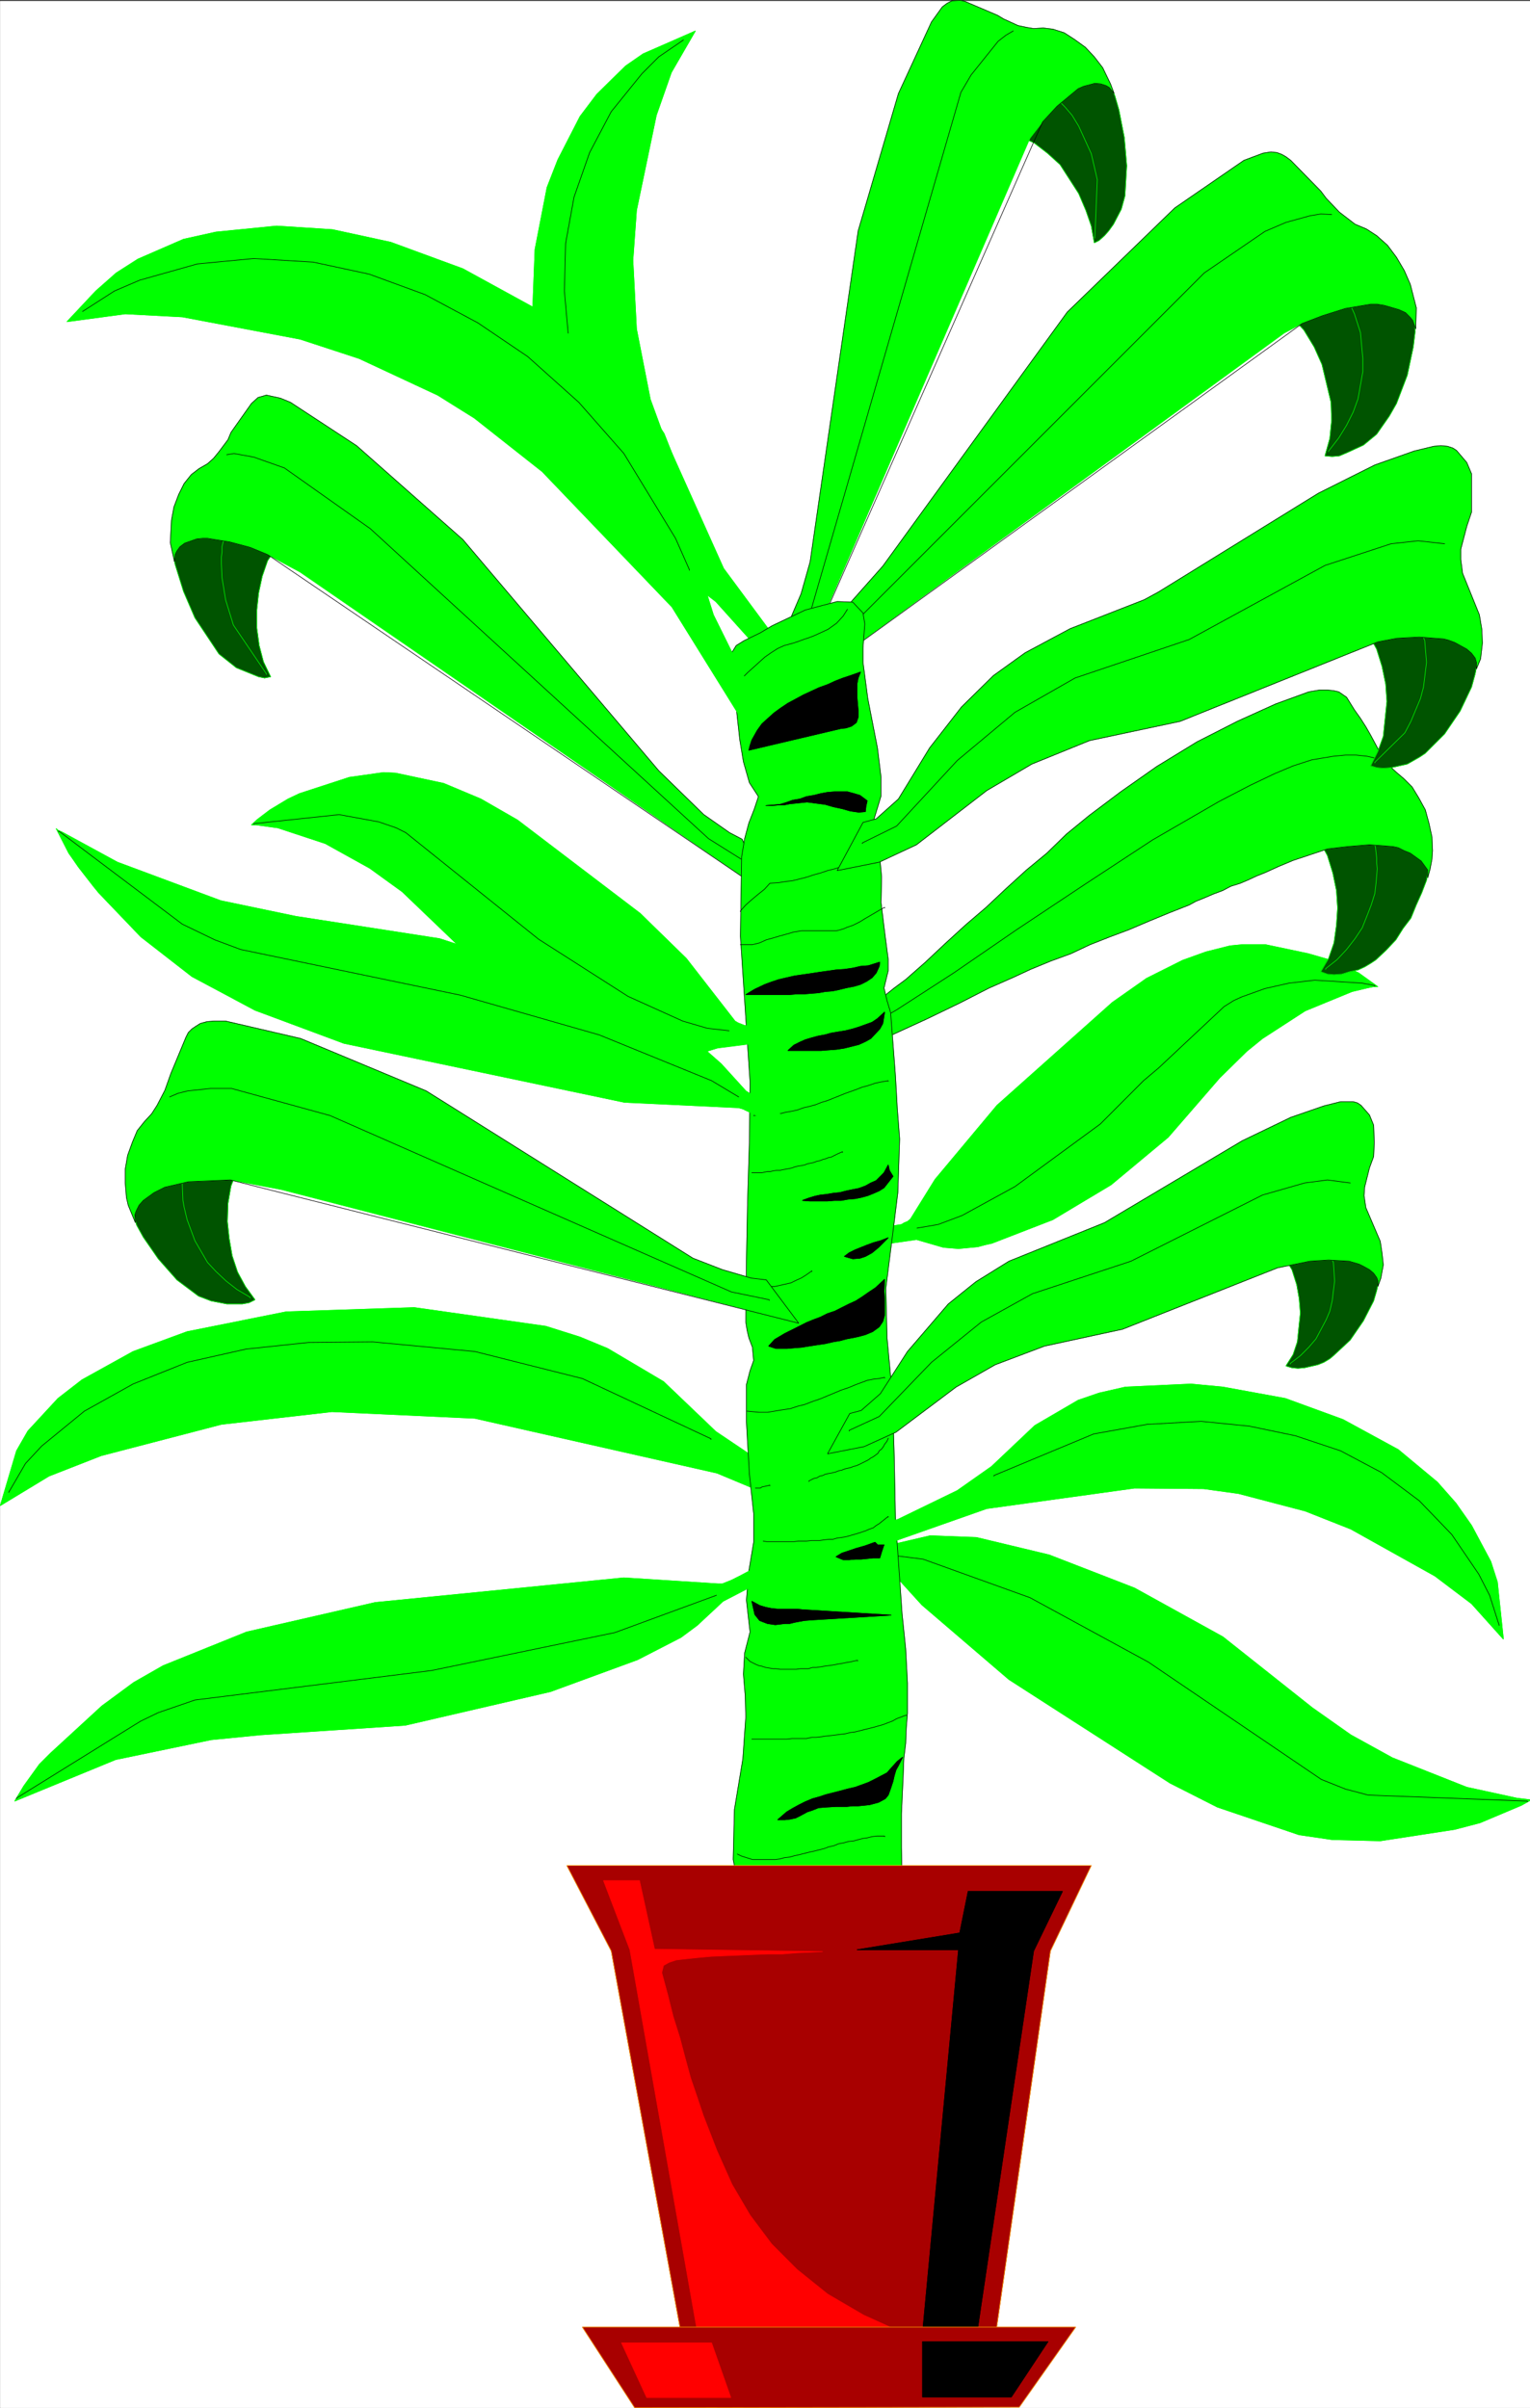
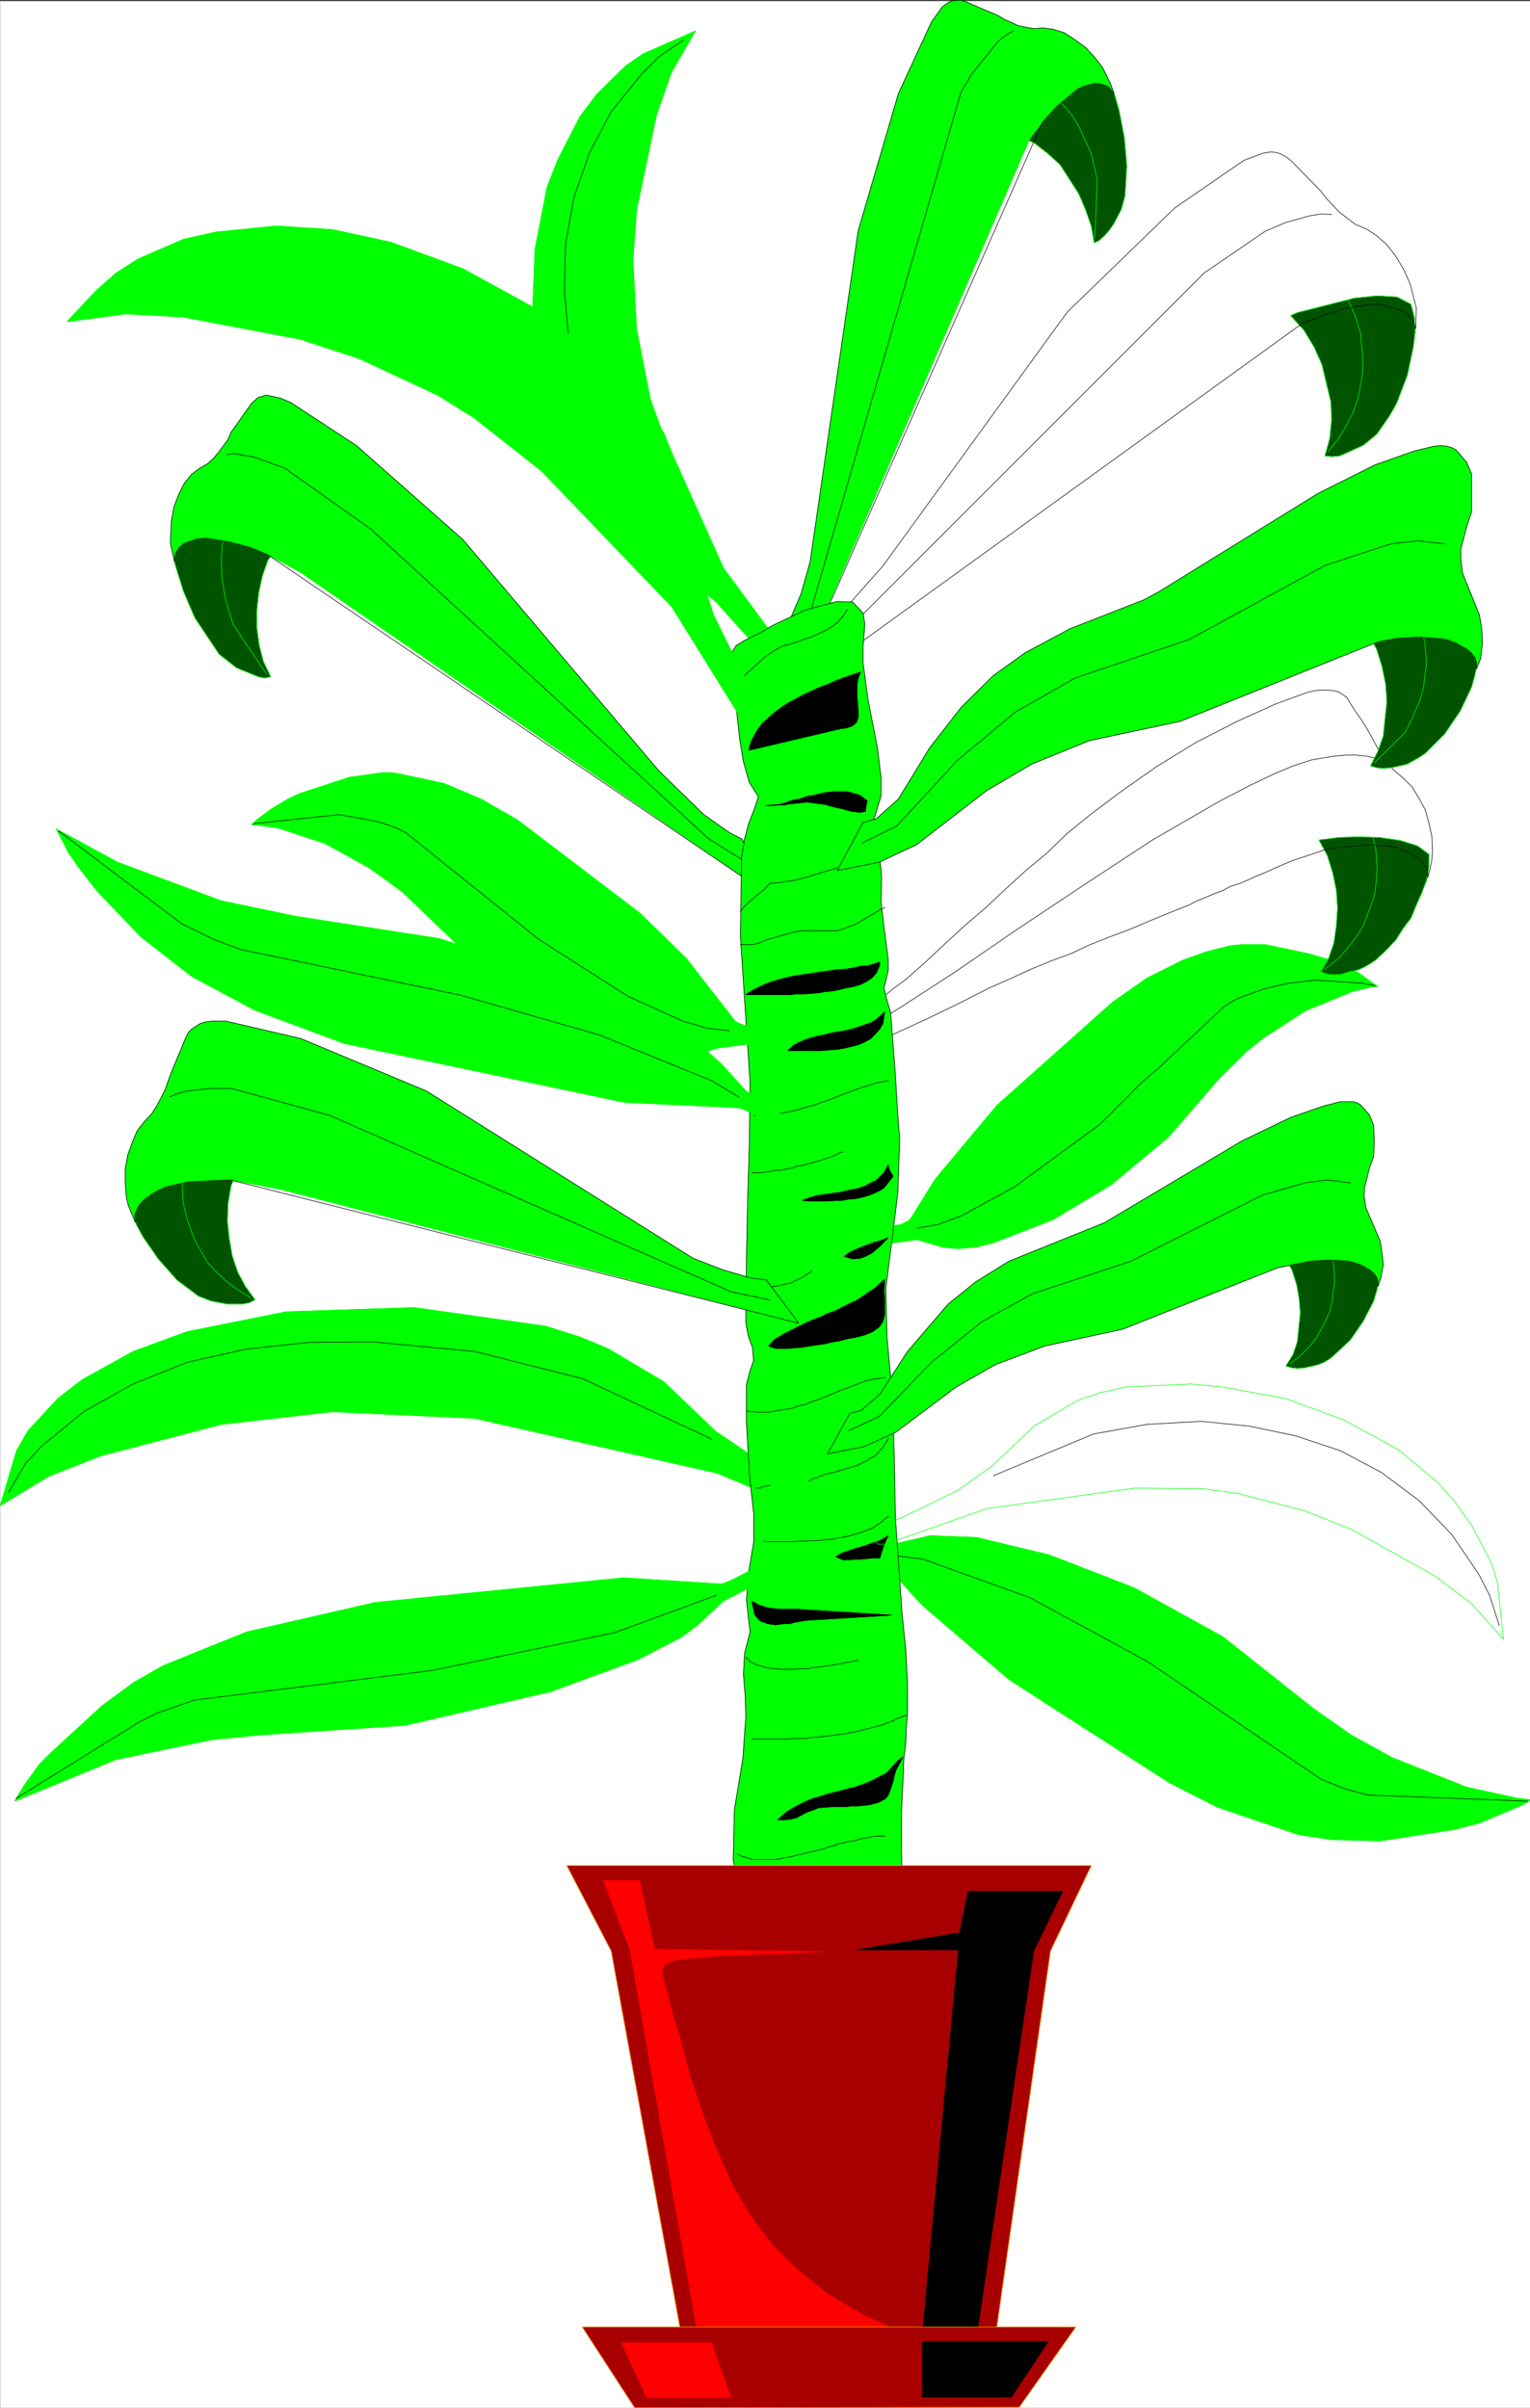
<svg xmlns="http://www.w3.org/2000/svg" width="2535.998" height="3991.831" viewBox="0 0 1901.998 2993.873">
  <rect x="0" y="0" width="1901.998" height="2993.873" fill="#333333" stroke="none" />
  <defs>
    <clipPath id="a">
      <path d="M0 0h1901.648v2993H0Zm0 0" />
    </clipPath>
    <clipPath id="b">
      <path d="M0 0h1901.648v2992.184H0Zm0 0" />
    </clipPath>
    <clipPath id="c">
      <path d="M1033 1907h868.648v381H1033Zm0 0" />
    </clipPath>
  </defs>
  <g clip-path="url(#a)" transform="translate(.35 1.325)">
-     <path style="fill:#fff;fill-opacity:1;fill-rule:nonzero;stroke:none" d="M0 2992.184h1902.953V-.961H0Zm0 0" />
-   </g>
+     </g>
  <g clip-path="url(#b)" transform="translate(.35 1.325)">
    <path style="fill:#fff;fill-opacity:1;fill-rule:evenodd;stroke:#fff;stroke-width:.14;stroke-linecap:square;stroke-linejoin:bevel;stroke-miterlimit:10;stroke-opacity:1" d="M0 .5h365.25V575H0Zm0 0" transform="matrix(5.21 0 0 -5.21 0 2994.79)" />
  </g>
  <path style="fill:#0f0;fill-opacity:1;fill-rule:evenodd;stroke:#0f0;stroke-width:.14;stroke-linecap:square;stroke-linejoin:bevel;stroke-miterlimit:10;stroke-opacity:1" d="m165.85 567.68-12.47-5.46-4.16-2.88-6.88-6.75-4.01-5.31-5.3-10.34-2.58-6.61-2.87-14.79-.57-14.79 1.57-15.23 4.16-15.08 2.87-7.47 3.15-5.6 3.15-4.31 8.61-8.33 12.32-7.18 7.89-6.03 10.46-11.63.86-1.3 1.15-1.15 2.29-1.58 1.44-.14 1 .57.29.72-.43 1.87-15.2 20.54-14.76 32.89-2.73 7.47-3.29 16.8-.86 16.37.86 11.92 4.73 22.7 3.58 10.2zm0 0" transform="matrix(5.21 0 0 -5.21 .35 2996.115)" />
  <path style="fill:none;stroke:#0f0;stroke-width:.14;stroke-linecap:square;stroke-linejoin:bevel;stroke-miterlimit:10;stroke-opacity:1" d="m165.85 567.68-12.47-5.46-4.16-2.88-6.88-6.75-4.01-5.31-5.3-10.34-2.58-6.61-2.87-14.79-.57-14.79 1.57-15.23 4.16-15.08 2.87-7.47 3.15-5.6 3.15-4.31 8.61-8.33 12.32-7.18 7.89-6.03 10.46-11.63.86-1.3 1.15-1.15 2.29-1.58 1.44-.14 1 .57.29.72-.43 1.87-15.2 20.54-14.76 32.89-2.73 7.47-3.29 16.8-.86 16.37.86 11.92 4.73 22.7 3.58 10.2zm0 0" transform="matrix(5.21 0 0 -5.21 .35 2996.115)" />
  <path style="fill:none;stroke:#000;stroke-width:.14;stroke-linecap:square;stroke-linejoin:bevel;stroke-miterlimit:10;stroke-opacity:1" d="m162.99 565.52-5.88-4.02-4.01-4.02-7.32-9.05-5.16-9.77-3.72-10.63-2.01-11.05-.29-11.35 1.01-11.35 2.43-11.34 2.01-6.32 8.46-17.67 15.91-19.96v-.15" transform="matrix(5.21 0 0 -5.21 .35 2996.115)" />
  <path style="fill:#0f0;fill-opacity:1;fill-rule:evenodd;stroke:#0f0;stroke-width:.14;stroke-linecap:square;stroke-linejoin:bevel;stroke-miterlimit:10;stroke-opacity:1" d="M212.58 278.41h-4.44l-.43 1.01v.72l.57.86.43.57.86.44 5.45.86.72.43.72.28.71.58 5.88 9.48 14.76 17.66 27.53 24.56 8.17 5.75 8.6 4.31 5.59 2.01 5.73 1.44 2.87.28h5.59l10.18-2.15 6.02-1.73 6.02-2.87 4.59-3.3h-1.15l-1.43-.29-3.59-.86-11.18-4.6-10.18-6.6-3.72-3.02-6.45-6.32-12.33-14.22-13.62-11.34-13.9-8.33-14.48-5.61-1.87-.43-1.57-.43-4.59-.43-3.58.29-6.45 1.87zm0 0" transform="matrix(5.21 0 0 -5.21 .35 2996.115)" />
  <path style="fill:none;stroke:#0f0;stroke-width:.14;stroke-linecap:square;stroke-linejoin:bevel;stroke-miterlimit:10;stroke-opacity:1" d="M212.58 278.41h-4.44l-.43 1.01v.72l.57.86.43.57.86.44 5.45.86.72.43.72.28.71.58 5.88 9.48 14.76 17.66 27.53 24.56 8.17 5.75 8.6 4.31 5.59 2.01 5.73 1.44 2.87.28h5.59l10.18-2.15 6.02-1.73 6.02-2.87 4.59-3.3h-1.15l-1.43-.29-3.59-.86-11.18-4.6-10.18-6.6-3.72-3.02-6.45-6.32-12.33-14.22-13.62-11.34-13.9-8.33-14.48-5.61-1.87-.43-1.57-.43-4.59-.43-3.58.29-6.45 1.87zm0 0" transform="matrix(5.21 0 0 -5.21 .35 2996.115)" />
  <path style="fill:none;stroke:#000;stroke-width:.14;stroke-linecap:square;stroke-linejoin:bevel;stroke-miterlimit:10;stroke-opacity:1" d="m218.75 282.01 5.02.86 5.73 2.15 12.61 6.9 20.36 14.93 10.32 10.34 3.58 3.02L292 334.86l2.29 1.44 1.87.86 5.59 2.01 5.73 1.29 6.16.72 11.33-.72 3.01-.57v-.15" transform="matrix(5.21 0 0 -5.21 .35 2996.115)" />
  <g clip-path="url(#c)" transform="translate(.35 1.325)">
    <path style="fill:#0f0;fill-opacity:1;fill-rule:evenodd;stroke:#0f0;stroke-width:.14;stroke-linecap:square;stroke-linejoin:bevel;stroke-miterlimit:10;stroke-opacity:1" d="M204.84 207.46h-6.02l-.43-1.15.15-.71.57-.87.57-.57 1.29-.29 2.3-.28 4.15-.58 1.15-.14 2.72-1.29 8.61-9.48 20.78-17.81 38.42-24.71 11.32-5.74 19.5-6.61 7.88-1.15 11.47-.29 17.77 2.73 6.03 1.58 9.89 4.17 2.29 1.29-3.44.43-11.9 2.59-17.77 7.04-9.89 5.45-9.18 6.47-21.36 16.94-21.07 11.64-20.35 7.9-17.35 4.16-11.04.43-8.6-2.01zm0 0" transform="matrix(5.21 0 0 -5.21 0 2994.79)" />
    <path style="fill:none;stroke:#0f0;stroke-width:.14;stroke-linecap:square;stroke-linejoin:bevel;stroke-miterlimit:10;stroke-opacity:1" d="M204.84 207.46h-6.02l-.43-1.15.15-.71.57-.87.57-.57 1.29-.29 2.3-.28 4.15-.58 1.15-.14 2.72-1.29 8.61-9.48 20.78-17.81 38.42-24.71 11.32-5.74 19.5-6.61 7.88-1.15 11.47-.29 17.77 2.73 6.03 1.58 9.89 4.17 2.29 1.29-3.44.43-11.9 2.59-17.77 7.04-9.89 5.45-9.18 6.47-21.36 16.94-21.07 11.64-20.35 7.9-17.35 4.16-11.04.43-8.6-2.01zm0 0" transform="matrix(5.21 0 0 -5.21 0 2994.79)" />
  </g>
  <path style="fill:none;stroke:#000;stroke-width:.14;stroke-linecap:square;stroke-linejoin:bevel;stroke-miterlimit:10;stroke-opacity:1" d="m213.3 203.87 6.88-.86 25.52-9.19 28.24-15.37 41.28-28.01 5.74-2.29 5.44-1.44 37.99-1.44v-.14" transform="matrix(5.21 0 0 -5.21 .35 2996.115)" />
  <path style="fill:#005400;fill-opacity:1;fill-rule:evenodd;stroke:#005400;stroke-width:.14;stroke-linecap:square;stroke-linejoin:bevel;stroke-miterlimit:10;stroke-opacity:1" d="m307.91 499.74 3.15-3.45 2.44-4.02 1.86-4.16 2.16-9.05.14-4.31-.43-4.31-1.15-4.16 1.72-.15 1.72.15 2.01.86 3.73 1.72 3.15 2.59 3.01 4.31 1.72 3.01 2.58 6.75 1.43 6.75.43 3.59-.14 3.31-.86 3.3-3.3 1.72-4.73.29-5.44-.57-13.62-3.45zm0 0" transform="matrix(5.21 0 0 -5.21 .35 2996.115)" />
  <path style="fill:none;stroke:#0f0;stroke-width:.14;stroke-linecap:square;stroke-linejoin:bevel;stroke-miterlimit:10;stroke-opacity:1" d="m307.91 499.74 3.15-3.45 2.44-4.02 1.86-4.16 2.16-9.05.14-4.31-.43-4.31-1.15-4.16 1.72-.15 1.72.15 2.01.86 3.73 1.72 3.15 2.59 3.01 4.31 1.72 3.01 2.58 6.75 1.43 6.75.43 3.59-.14 3.31-.86 3.3-3.3 1.72-4.73.29-5.44-.57-13.62-3.45zm0 0" transform="matrix(5.21 0 0 -5.21 .35 2996.115)" />
  <path style="fill:none;stroke:#0f0;stroke-width:.14;stroke-linecap:square;stroke-linejoin:bevel;stroke-miterlimit:10;stroke-opacity:1" d="m321.53 503.62 1.58-3.45 1.43-4.45.57-6.18v-3.16l-1.14-6.46-1.15-3.16-1.58-3.16-1.86-3.02-2.44-3.16v-.14" transform="matrix(5.21 0 0 -5.21 .35 2996.115)" />
-   <path style="fill:#0f0;fill-opacity:1;fill-rule:evenodd;stroke:#0f0;stroke-width:.14;stroke-linecap:square;stroke-linejoin:bevel;stroke-miterlimit:10;stroke-opacity:1" d="m186.21 407.96 3.73 13.94 3.29 1.58 9.46 7.61 7.89 8.9 44.01 60.61 25.65 24.85 16.49 11.35 4.59 1.72 1.86.29 1.43-.15 1.15-.43 1-.57 1.15-.86 7.17-7.33 1.29-1.72 3.15-3.31 3.73-2.87 2.72-1.15 2.44-1.58 2.58-2.3 2.15-2.87 1.86-3.16 1.44-3.3 1.43-5.6-.14-5.03-.72 2.01-.57.72-1.15 1.15-1.58.72-3.44 1-1.72.29h-1.57l-6.02-1.01-5.45-1.72-4.88-1.87-4.3-2.29zm0 0" transform="matrix(5.21 0 0 -5.21 .35 2996.115)" />
  <path style="fill:none;stroke:#000;stroke-width:.14;stroke-linecap:square;stroke-linejoin:bevel;stroke-miterlimit:10;stroke-opacity:1" d="m186.21 407.96 3.73 13.94 3.29 1.58 9.46 7.61 7.89 8.9 44.01 60.61 25.65 24.85 16.49 11.35 4.59 1.72 1.86.29 1.43-.15 1.15-.43 1-.57 1.15-.86 7.17-7.33 1.29-1.72 3.15-3.31 3.73-2.87 2.72-1.15 2.44-1.58 2.58-2.3 2.15-2.87 1.86-3.16 1.44-3.3 1.43-5.6-.14-5.03-.72 2.01-.57.72-1.15 1.15-1.58.72-3.44 1-1.72.29h-1.57l-6.02-1.01-5.45-1.72-4.88-1.87zm0 0" transform="matrix(5.21 0 0 -5.21 .35 2996.115)" />
  <path style="fill:none;stroke:#000;stroke-width:.14;stroke-linecap:square;stroke-linejoin:bevel;stroke-miterlimit:10;stroke-opacity:1" d="m317.66 523.87-2.58.14-2.58-.43-5.74-1.58-5.01-2.15-14.48-9.91-87.87-87.9-8.32-5.46v-.14" transform="matrix(5.21 0 0 -5.21 .35 2996.115)" />
  <path style="fill:#005400;fill-opacity:1;fill-rule:evenodd;stroke:#005400;stroke-width:.14;stroke-linecap:square;stroke-linejoin:bevel;stroke-miterlimit:10;stroke-opacity:1" d="m243.26 542.54 3.44-1.58 3.16-2.44 3.01-2.73 4.44-6.89 1.72-4.03 1.29-3.73.72-4.02 1.14.57 1.29 1.15 1.01 1.15 1.14 1.58 1.87 3.59.86 3.16.43 7.18-.58 6.75-1.29 6.61-1 3.45-1.29 2.73-1.86 2.44h-2.87l-3.44-1.87-3.73-2.73-8.46-9.05zm0 0" transform="matrix(5.21 0 0 -5.21 .35 2996.115)" />
  <path style="fill:none;stroke:#0f0;stroke-width:.14;stroke-linecap:square;stroke-linejoin:bevel;stroke-miterlimit:10;stroke-opacity:1" d="m243.26 542.54 3.44-1.58 3.16-2.44 3.01-2.73 4.44-6.89 1.72-4.03 1.29-3.73.72-4.02 1.14.57 1.29 1.15 1.01 1.15 1.14 1.58 1.87 3.59.86 3.16.43 7.18-.58 6.75-1.29 6.61-1 3.45-1.29 2.73-1.86 2.44h-2.87l-3.44-1.87-3.73-2.73-8.46-9.05zm0 0" transform="matrix(5.21 0 0 -5.21 .35 2996.115)" />
  <path style="fill:none;stroke:#0f0;stroke-width:.14;stroke-linecap:square;stroke-linejoin:bevel;stroke-miterlimit:10;stroke-opacity:1" d="m251.72 551.88 2.29-2.3 1.72-2.01 1.58-2.59 3.01-6.6 1.43-6.18-.57-13.79v-.14" transform="matrix(5.21 0 0 -5.21 .35 2996.115)" />
  <path style="fill:#0f0;fill-opacity:1;fill-rule:evenodd;stroke:#0f0;stroke-width:.14;stroke-linecap:square;stroke-linejoin:bevel;stroke-miterlimit:10;stroke-opacity:1" d="m188.5 409.69-2.15 13.64 1.72 3.02 3.01 7.04 2.15 7.61 11.47 78.99 9.6 32.75 7.89 17.09 2.58 3.59 1.15.86 1.14.58 2.01.14 1.15-.29 7.74-3.3 1.43-.86 3.44-1.58 2.01-.43 1.72-.29 2.29.14 2.3-.28 2.72-.87 2.44-1.58 2.58-1.86 2.15-2.3 2-2.59 1.87-3.87.86-2.3-1.15 1.43-.72.44-1.29.43-1.43.14-2.72-.72-1.29-.57-5.02-4.17-3.44-3.73-3.01-3.88zm0 0" transform="matrix(5.21 0 0 -5.21 .35 2996.115)" />
  <path style="fill:none;stroke:#000;stroke-width:.14;stroke-linecap:square;stroke-linejoin:bevel;stroke-miterlimit:10;stroke-opacity:1" d="m188.5 409.69-2.15 13.64 1.72 3.02 3.01 7.04 2.15 7.61 11.47 78.99 9.6 32.75 7.89 17.09 2.58 3.59 1.15.86 1.14.58 2.01.14 1.15-.29 7.74-3.3 1.43-.86 3.44-1.58 2.01-.43 1.72-.29 2.29.14 2.3-.28 2.72-.87 2.44-1.58 2.58-1.86 2.15-2.3 2-2.59 1.87-3.87.86-2.3-1.15 1.43-.72.44-1.29.43-1.43.14-2.72-.72-1.29-.57-5.02-4.17-3.44-3.73zm0 0" transform="matrix(5.21 0 0 -5.21 .35 2996.115)" />
  <path style="fill:none;stroke:#000;stroke-width:.14;stroke-linecap:square;stroke-linejoin:bevel;stroke-miterlimit:10;stroke-opacity:1" d="m241.68 567.68-1.72-1.01-1.86-1.44-6.45-8.04-2.44-4.16-36.26-125.25-3.87-8.47v-.14" transform="matrix(5.21 0 0 -5.21 .35 2996.115)" />
  <path style="fill:#0f0;fill-opacity:1;fill-rule:evenodd;stroke:#0f0;stroke-width:.14;stroke-linecap:square;stroke-linejoin:bevel;stroke-miterlimit:10;stroke-opacity:1" d="m0 215.79 3.87 13.07 2.72 4.74 7.17 7.76 5.74 4.45 12.18 6.75 12.9 4.74 23.65 4.74 30.54 1.01 31.39-4.46 8.17-2.58 6.59-2.73 13.34-7.9 12.47-11.92 10.46-7.04 18.21-9.48 1.72-.57 1.72-.86 2.58-2.44.71-1.44-.28-.86-1.01-.43-2.58.14-31.25 13.07-57.77 13.07-34.11 1.58-26.38-3.02-28.67-7.47-12.47-4.88zm0 0" transform="matrix(5.21 0 0 -5.21 .35 2996.115)" />
-   <path style="fill:none;stroke:#0f0;stroke-width:.14;stroke-linecap:square;stroke-linejoin:bevel;stroke-miterlimit:10;stroke-opacity:1" d="m0 215.79 3.87 13.07 2.72 4.74 7.17 7.76 5.74 4.45 12.18 6.75 12.9 4.74 23.65 4.74 30.54 1.01 31.39-4.46 8.17-2.58 6.59-2.73 13.34-7.9 12.47-11.92 10.46-7.04 18.21-9.48 1.72-.57 1.72-.86 2.58-2.44.71-1.44-.28-.86-1.01-.43-2.58.14-31.25 13.07-57.77 13.07-34.11 1.58-26.38-3.02-28.67-7.47-12.47-4.88zm0 0" transform="matrix(5.21 0 0 -5.21 .35 2996.115)" />
+   <path style="fill:none;stroke:#0f0;stroke-width:.14;stroke-linecap:square;stroke-linejoin:bevel;stroke-miterlimit:10;stroke-opacity:1" d="m0 215.79 3.87 13.07 2.72 4.74 7.17 7.76 5.74 4.45 12.18 6.75 12.9 4.74 23.65 4.74 30.54 1.01 31.39-4.46 8.17-2.58 6.59-2.73 13.34-7.9 12.47-11.92 10.46-7.04 18.21-9.48 1.72-.57 1.72-.86 2.58-2.44.71-1.44-.28-.86-1.01-.43-2.58.14-31.25 13.07-57.77 13.07-34.11 1.58-26.38-3.02-28.67-7.47-12.47-4.88z" transform="matrix(5.21 0 0 -5.21 .35 2996.115)" />
  <path style="fill:none;stroke:#000;stroke-width:.14;stroke-linecap:square;stroke-linejoin:bevel;stroke-miterlimit:10;stroke-opacity:1" d="m2.01 218.95 4.01 6.9 3.87 4.16 10.18 8.33 11.61 6.47 12.9 5.17 14.05 3.16 14.91 1.58 15.34.14 24.36-2.3 25.66-6.46 30.68-14.36v-.15" transform="matrix(5.21 0 0 -5.21 .35 2996.115)" />
  <path style="fill:#005400;fill-opacity:1;fill-rule:evenodd;stroke:#005400;stroke-width:.14;stroke-linecap:square;stroke-linejoin:bevel;stroke-miterlimit:10;stroke-opacity:1" d="m65.94 444.44-2.15-3.15-1.29-3.74-.86-4.02-.43-4.02v-4.31l.57-4.17 1.01-3.87 1.72-3.59-1.44-.29-1.43.29-5.3 2.15-4.16 3.3-5.74 8.62-2.72 6.32-2.01 6.46-.43 3.02.15 3.16 2.58 1.44 3.87.28 4.59-.28 4.73-.87 7.31-2.01zm0 0" transform="matrix(5.21 0 0 -5.21 .35 2996.115)" />
  <path style="fill:none;stroke:#0f0;stroke-width:.14;stroke-linecap:square;stroke-linejoin:bevel;stroke-miterlimit:10;stroke-opacity:1" d="m65.94 444.44-2.15-3.15-1.29-3.74-.86-4.02-.43-4.02v-4.31l.57-4.17 1.01-3.87 1.72-3.59-1.44-.29-1.43.29-5.3 2.15-4.16 3.3-5.74 8.62-2.72 6.32-2.01 6.46-.43 3.02.15 3.16 2.58 1.44 3.87.28 4.59-.28 4.73-.87 7.31-2.01zm0 0" transform="matrix(5.21 0 0 -5.21 .35 2996.115)" />
  <path style="fill:none;stroke:#0f0;stroke-width:.14;stroke-linecap:square;stroke-linejoin:bevel;stroke-miterlimit:10;stroke-opacity:1" d="m53.9 447.75-.72-2.01-.28-1.15v-1.29l-.15-1.15v-1.58l.15-3.31.86-5.31 1.86-6.03 7.88-11.64v-.14" transform="matrix(5.21 0 0 -5.21 .35 2996.115)" />
  <path style="fill:#0f0;fill-opacity:1;fill-rule:evenodd;stroke:#0f0;stroke-width:.14;stroke-linecap:square;stroke-linejoin:bevel;stroke-miterlimit:10;stroke-opacity:1" d="m182.48 362.15-5.45 12.64-3.01 1.58-6.16 4.31-10.75 10.48-46.73 55.15-25.37 22.41-15.77 10.34-2.44 1-3.3.72-1-.29-1-.28-1.58-1.44-4.87-6.89-.72-1.73-2.15-2.87-1.29-1.58-1.44-1.29-2-1.15-1.87-1.44-1.72-2.15-1.29-2.59-1.14-3.01-.58-3.16-.28-5.32 1-4.59.14 1.72.43.86.72 1.01 1.15.86 2.86 1.01 1.44.14h1.14l5.31-.86 4.87-1.3 4.16-1.72 7.74-4.16zm0 0" transform="matrix(5.21 0 0 -5.21 .35 2996.115)" />
  <path style="fill:none;stroke:#000;stroke-width:.14;stroke-linecap:square;stroke-linejoin:bevel;stroke-miterlimit:10;stroke-opacity:1" d="m182.48 362.15-5.45 12.64-3.01 1.58-6.16 4.31-10.75 10.48-46.73 55.15-25.37 22.41-15.77 10.34-2.44 1-3.3.72-1-.29-1-.28-1.58-1.44-4.87-6.89-.72-1.73-2.15-2.87-1.29-1.58-1.44-1.29-2-1.15-1.87-1.44-1.72-2.15-1.29-2.59-1.14-3.01-.58-3.16-.28-5.32 1-4.59.14 1.72.43.86.72 1.01 1.15.86 2.86 1.01 1.44.14h1.14l5.31-.86 4.87-1.3 4.16-1.72zm0 0" transform="matrix(5.21 0 0 -5.21 .35 2996.115)" />
  <path style="fill:none;stroke:#000;stroke-width:.14;stroke-linecap:square;stroke-linejoin:bevel;stroke-miterlimit:10;stroke-opacity:1" d="m54.04 466.56 1.72.29 4.73-.86 7.31-2.59 20.5-14.5 80.71-73.97 8.02-5.03v-.14" transform="matrix(5.21 0 0 -5.21 .35 2996.115)" />
  <path style="fill:#005400;fill-opacity:1;fill-rule:evenodd;stroke:#005400;stroke-width:.14;stroke-linecap:square;stroke-linejoin:bevel;stroke-miterlimit:10;stroke-opacity:1" d="m314.65 374.64 2.01-3.73 1.29-4.17.86-4.16.28-4.17-.28-4.16-.58-4.17-1.29-3.73-1.86-3.16 1.58-.58 1.57-.14 1.87.14 1.86.58 2.01.43 1.57.72 1.44.86 1.29.86 2.43 2.3 2.3 2.44 1.72 2.73 1.86 2.44 1.29 3.16 1.29 2.87 1.15 3.02.57 3.16v3.02l-2.72 2.01-4.16 1.29-4.87.72-5.02.14-4.73-.14-3.15-.43zm0 0" transform="matrix(5.21 0 0 -5.21 .35 2996.115)" />
  <path style="fill:none;stroke:#0f0;stroke-width:.14;stroke-linecap:square;stroke-linejoin:bevel;stroke-miterlimit:10;stroke-opacity:1" d="m314.65 374.64 2.01-3.73 1.29-4.17.86-4.16.28-4.17-.28-4.16-.58-4.17-1.29-3.73-1.86-3.16 1.58-.58 1.57-.14 1.87.14 1.86.58 2.01.43 1.57.72 1.44.86 1.29.86 2.43 2.3 2.3 2.44 1.72 2.73 1.86 2.44 1.29 3.16 1.29 2.87 1.15 3.02.57 3.16v3.02l-2.72 2.01-4.16 1.29-4.87.72-5.02.14-4.73-.14-3.15-.43zm0 0" transform="matrix(5.21 0 0 -5.21 .35 2996.115)" />
  <path style="fill:none;stroke:#0f0;stroke-width:.14;stroke-linecap:square;stroke-linejoin:bevel;stroke-miterlimit:10;stroke-opacity:1" d="m327.55 375.22.57-2.3.29-2.59v-1.14l.14-1.44-.14-1.72-.14-1.58-.29-2.59-.86-2.73-1-2.58-1.15-2.88-1.72-2.58-2.01-2.59-2.29-2.44-2.72-2.15v-.15" transform="matrix(5.21 0 0 -5.21 .35 2996.115)" />
-   <path style="fill:#0f0;fill-opacity:1;fill-rule:evenodd;stroke:#0f0;stroke-width:.14;stroke-linecap:square;stroke-linejoin:bevel;stroke-miterlimit:10;stroke-opacity:1" d="m187.79 317.91 5.87 11.49 3.44.86 3.44 1.15 3.16 1.58 3.44 1.87 3.29 2.15 2.87 2.3 2.73 2.01 4.73 4.17 4.73 4.45 4.87 4.45 4.87 4.17 4.73 4.45 4.88 4.45 4.87 4.02 4.73 4.6 5.45 4.45 7.45 5.6 8.6 6.04 9.61 5.88 9.6 4.89 9.18 4.16 7.88 2.87 2.58.44h1.87l1.43-.15 1.29-.29 1.86-1.29 1.87-3.01 1.43-2.01 1.29-2.02 1.15-2.01 1-1.86 1-1.87 1.01-1.72 1.29-1.73 1.72-1.58 1.86-1.58 2.01-2.01 1.57-2.58 1.58-2.88.86-3.16.72-3.3.14-3.3-.14-2.01-.43-2.3-.58-2.16v1.87l-1.57 2.16-2.58 1.86-1.44.58-1.43.72-1.29.28-5.59.43-5.16-.43-4.87-.57-4.31-1.44-3.87-1.29-3.44-1.44-3.15-1.43-2.15-.86-1.86-.87-2.01-.86-2.29-.72-1.87-1-2.29-.86-2.01-.86-2.15-.87-1.57-.86-4.74-1.87-4.87-2.01-4.73-2.01-4.59-1.72-4.73-1.87-4.58-2.15-4.73-1.73-4.88-2.01-4.01-1.86-5.88-2.59-7.02-3.59-8.03-3.88-8.46-3.87-9.03-3.74-8.31-3.59zm0 0" transform="matrix(5.21 0 0 -5.21 .35 2996.115)" />
  <path style="fill:none;stroke:#000;stroke-width:.14;stroke-linecap:square;stroke-linejoin:bevel;stroke-miterlimit:10;stroke-opacity:1" d="m187.79 317.91 5.87 11.49 3.44.86 3.44 1.15 3.16 1.58 3.44 1.87 3.29 2.15 2.87 2.3 2.73 2.01 4.73 4.17 4.73 4.45 4.87 4.45 4.87 4.17 4.73 4.45 4.88 4.45 4.87 4.02 4.73 4.6 5.45 4.45 7.45 5.6 8.6 6.04 9.61 5.88 9.6 4.89 9.18 4.16 7.88 2.87 2.58.44h1.87l1.43-.15 1.29-.29 1.86-1.29 1.87-3.01 1.43-2.01 1.29-2.02 1.15-2.01 1-1.86 1-1.87 1.01-1.72 1.29-1.73 1.72-1.58 1.86-1.58 2.01-2.01 1.57-2.58 1.58-2.88.86-3.16.72-3.3.14-3.3-.14-2.01-.43-2.3-.58-2.16v1.87l-1.57 2.16-2.58 1.86-1.44.58-1.43.72-1.29.28-5.59.43-5.16-.43-4.87-.57-4.31-1.44-3.87-1.29-3.44-1.44-3.15-1.43-2.15-.86-1.86-.87-2.01-.86-2.29-.72-1.87-1-2.29-.86-2.01-.86-2.15-.87-1.57-.86-4.74-1.87-4.87-2.01-4.73-2.01-4.59-1.72-4.73-1.87-4.58-2.15-4.73-1.73-4.88-2.01-4.01-1.86-5.88-2.59-7.02-3.59-8.03-3.88-8.46-3.87-9.03-3.74-8.31-3.59zm0 0" transform="matrix(5.21 0 0 -5.21 .35 2996.115)" />
  <path style="fill:none;stroke:#000;stroke-width:.14;stroke-linecap:square;stroke-linejoin:bevel;stroke-miterlimit:10;stroke-opacity:1" d="m327.98 394.18-1.86.43-2.58.28h-2.58l-2.87-.28-5.16-.86-4.45-1.44-4.44-1.87-5.73-2.73-7.46-3.87-15.91-9.2-16.2-10.63-16.2-10.77-15.05-10.34-13.76-8.9-11.47-6.47-8.45-3.16v-.14" transform="matrix(5.21 0 0 -5.21 .35 2996.115)" />
  <path style="fill:#0f0;fill-opacity:1;fill-rule:evenodd;stroke:#0f0;stroke-width:.14;stroke-linecap:square;stroke-linejoin:bevel;stroke-miterlimit:10;stroke-opacity:1" d="M175.6 127.61h39.56l-.14 6.6v8.05l.43 9.48.14 3.73.44 3.59.14 3.59.29 3.59v7.18l-.43 8.19-.87 8.48-.57 8.33-1 14.21-.29 14.8-.43 14.5-1.29 13.94-.29 11.77 1.44 11.35 1.43 11.49.43 12.78-.57 7.47-.43 7.61-.58 7.61-.57 7.47-.86 2.88-.72 3.01 1.01 4.17v2.58l-.86 6.61-.86 7.04.14 6.03-.57 6.17-2.01 5.17 2.44 8.05v4.45l-.86 7.04-2.3 11.78-1.14 8.61v3.45l.43 5.74-.43 2.59-2.44 2.59-3.73.14-7.59-2.01-7.89-3.74-2.87-1.72-3.87-1.87-1.86-1.15-1.15-1.86-.43-1.15.58-3.88.43-4.02.57-3.88.43-3.88.43-3.88.86-5.17 1.43-5.02 2.15-3.31-1-3.01-1.29-3.31-1-3.73-.72-4.31-.29-18.96 1.29-19.53 1.01-15.22-.15-14.22-.43-14.22-.28-14.36-.15-14.51.29-1.87.43-1.86.86-2.3.29-3.16-.86-2.44-.86-3.31v-8.9l.71-12.5 1.01-9.33v-6.9l-1.15-6.89-.57-6.9.86-7.61-1.29-5.02-.29-5.03.43-5.17.14-5.03-.71-10.05-2.01-12.07-.29-11.92zm0 0" transform="matrix(5.21 0 0 -5.21 .35 2996.115)" />
  <path style="fill:none;stroke:#000;stroke-width:.14;stroke-linecap:square;stroke-linejoin:bevel;stroke-miterlimit:10;stroke-opacity:1" d="M175.6 127.61h39.56l-.14 6.6v8.05l.43 9.48.14 3.73.44 3.59.14 3.59.29 3.59v7.18l-.43 8.19-.87 8.48-.57 8.33-1 14.21-.29 14.8-.43 14.5-1.29 13.94-.29 11.77 1.44 11.35 1.43 11.49.43 12.78-.57 7.47-.43 7.61-.58 7.61-.57 7.47-.86 2.88-.72 3.01 1.01 4.17v2.58l-.86 6.61-.86 7.04.14 6.03-.57 6.17-2.01 5.17 2.44 8.05v4.45l-.86 7.04-2.3 11.78-1.14 8.61v3.45l.43 5.74-.43 2.59-2.44 2.59-3.73.14-7.59-2.01-7.89-3.74-2.87-1.72-3.87-1.87-1.86-1.15-1.15-1.86-.43-1.15.58-3.88.43-4.02.57-3.88.43-3.88.43-3.88.86-5.17 1.43-5.02 2.15-3.31-1-3.01-1.29-3.31-1-3.73-.72-4.31-.29-18.96 1.29-19.53 1.01-15.22-.15-14.22-.43-14.22-.28-14.36-.15-14.51.29-1.87.43-1.86.86-2.3.29-3.16-.86-2.44-.86-3.31v-8.9l.71-12.5 1.01-9.33v-6.9l-1.15-6.89-.57-6.9.86-7.61-1.29-5.02-.29-5.03.43-5.17.14-5.03-.71-10.05-2.01-12.07-.29-11.92zm0 0" transform="matrix(5.21 0 0 -5.21 .35 2996.115)" />
  <path style="fill:none;stroke:#000;stroke-width:.14;stroke-linecap:square;stroke-linejoin:bevel;stroke-miterlimit:10;stroke-opacity:1" d="m202.12 429.65-1-1.58-1.58-1.72-2.01-1.44-2.15-1-1.29-.58-1.14-.43-1.29-.43-1.15-.43-1.29-.43-2.15-.58-1.58-.71-1.57-1.01-1.44-1-1.29-1.15-1.43-1.3-1.44-1.29-1.29-1.29-1.14-1.15v-.14" transform="matrix(5.21 0 0 -5.21 .35 2996.115)" />
  <path style="fill:#000;fill-opacity:1;fill-rule:evenodd;stroke:#000;stroke-width:.14;stroke-linecap:square;stroke-linejoin:bevel;stroke-miterlimit:10;stroke-opacity:1" d="m205.27 414.71-2.43-.86-1.72-.57-1.87-.72-1.86-.86-2.01-.72-3.72-1.72-1.87-1.01-1.86-1-1.72-1.15-1.58-1.15-1.43-1.29-1.44-1.3-1.14-1.58-1.29-2.3-.43-1.29-.29-1.15 21.93 5.17 1.29.15 1.29.43 1.15.86.43 1.29v1.58l-.14 1.58-.15 1.73v3.01l.29 1.44zm0 0" transform="matrix(5.21 0 0 -5.21 .35 2996.115)" />
  <path style="fill:none;stroke:#000;stroke-width:.14;stroke-linecap:square;stroke-linejoin:bevel;stroke-miterlimit:10;stroke-opacity:1" d="m205.27 414.71-2.43-.86-1.72-.57-1.87-.72-1.86-.86-2.01-.72-3.72-1.72-1.87-1.01-1.86-1-1.72-1.15-1.58-1.15-1.43-1.29-1.44-1.3-1.14-1.58-1.29-2.3-.43-1.29-.29-1.15 21.93 5.17 1.29.15 1.29.43 1.15.86.43 1.29v1.58l-.14 1.58-.15 1.73v3.01l.29 1.44zm0 0" transform="matrix(5.21 0 0 -5.21 .35 2996.115)" />
  <path style="fill:#000;fill-opacity:1;fill-rule:evenodd;stroke:#000;stroke-width:.14;stroke-linecap:square;stroke-linejoin:bevel;stroke-miterlimit:10;stroke-opacity:1" d="m182.62 382.83 1.87.14 1.58.15 1.43.43 1.58.57 1.72.29 1.57.57 1.72.29 1.72.43 1.58.29 1.72.14h3.01l1.58-.43 1.43-.43 1.72-1.29-.29-1.29-.14-1.3-1.58-.14-2 .29-2.01.57-2.01.43-2 .58-2.15.28-2.15.29-2.73-.29-1.43-.14-1.43-.29h-1.44l-1.43-.14zm0 0" transform="matrix(5.21 0 0 -5.21 .35 2996.115)" />
  <path style="fill:none;stroke:#000;stroke-width:.14;stroke-linecap:square;stroke-linejoin:bevel;stroke-miterlimit:10;stroke-opacity:1" d="m182.62 382.83 1.87.14 1.58.15 1.43.43 1.58.57 1.72.29 1.57.57 1.72.29 1.72.43 1.58.29 1.72.14h3.01l1.58-.43 1.43-.43 1.72-1.29-.29-1.29-.14-1.3-1.58-.14-2 .29-2.01.57-2.01.43-2 .58-2.15.28-2.15.29-2.73-.29-1.43-.14-1.43-.29h-1.44l-1.43-.14zm26.95-12.21-2.43-.43-1.44-.43-1.57-.43-1.72-.43-1.58-.58-1.72-.57-1.72-.43-1.72-.58-1.58-.43-1.72-.57-1.72-.43-1.72-.43-1.43-.15-1.72-.28-2.15-.15-1.29-1.43-1.44-1.15-1.72-1.44-1.29-1.15-1.29-1.43v-.15m0-7.9h2.87l1.72.43 1.58.72 1.58.43 1.43.43 1.58.43 2 .58 1.87.29h8.31l1.58.43 1 .43 1.29.43 1.72.86 1.15.72 1.72 1 1.72 1.01 1.29.72v-.15" transform="matrix(5.21 0 0 -5.21 .35 2996.115)" />
  <path style="fill:#000;fill-opacity:1;fill-rule:evenodd;stroke:#000;stroke-width:.14;stroke-linecap:square;stroke-linejoin:bevel;stroke-miterlimit:10;stroke-opacity:1" d="m209.86 345.49-2.72-.86-1.87-.15-1.86-.43-2.01-.29-2-.14-2.01-.29-2.01-.28-1.86-.29-2.01-.29-2-.29-1.87-.43-1.86-.43-1.72-.57-1.58-.58-2.44-1.15-2.15-1.29h10.47l1.72.15h1.72l1.72.14 1.72.14 1.58.29 1.72.14 1.43.29 1.72.43 2.15.43 1.43.43 1.44.72 1.29.86 1 1.15.72 1.58zm0 0" transform="matrix(5.21 0 0 -5.21 .35 2996.115)" />
  <path style="fill:none;stroke:#000;stroke-width:.14;stroke-linecap:square;stroke-linejoin:bevel;stroke-miterlimit:10;stroke-opacity:1" d="m209.86 345.49-2.72-.86-1.87-.15-1.86-.43-2.01-.29-2-.14-2.01-.29-2.01-.28-1.86-.29-2.01-.29-2-.29-1.87-.43-1.86-.43-1.72-.57-1.58-.58-2.44-1.15-2.15-1.29h10.47l1.72.15h1.72l1.72.14 1.72.14 1.58.29 1.72.14 1.43.29 1.72.43 2.15.43 1.43.43 1.44.72 1.29.86 1 1.15.72 1.58zm0 0" transform="matrix(5.21 0 0 -5.21 .35 2996.115)" />
  <path style="fill:#000;fill-opacity:1;fill-rule:evenodd;stroke:#000;stroke-width:.14;stroke-linecap:square;stroke-linejoin:bevel;stroke-miterlimit:10;stroke-opacity:1" d="m211.01 333.57-1.72-1.58-1.29-.87-1.58-.57-1.58-.57-1.43-.44-1.72-.43-1.72-.28-1.72-.29-1.58-.43-1.57-.29-1.58-.43-1.43-.43-1.29-.57-1.44-.72-1.43-1.3h7.88l1.87.15 1.86.14 1.86.29 1.72.43 1.72.43 1.58.72 1.29.72 2.15 2.29.72 1.3zm0 0" transform="matrix(5.21 0 0 -5.21 .35 2996.115)" />
  <path style="fill:none;stroke:#000;stroke-width:.14;stroke-linecap:square;stroke-linejoin:bevel;stroke-miterlimit:10;stroke-opacity:1" d="m211.01 333.57-1.72-1.58-1.29-.87-1.58-.57-1.58-.57-1.43-.44-1.72-.43-1.72-.28-1.72-.29-1.58-.43-1.57-.29-1.58-.43-1.43-.43-1.29-.57-1.44-.72-1.43-1.3h7.88l1.87.15 1.86.14 1.86.29 1.72.43 1.72.43 1.58.72 1.29.72 2.15 2.29.72 1.3zm-31.25-24.71 2.58.15h1.58l1.57.14 1.58.43 1.58.29 1.43.29 1.58.57 1.29.29 1.57.43 1.44.57 1.43.43 1.43.58 1.44.57 1.43.58 2.44.86 1.43.57 1.58.43 1.72.58 1.43.29 1.58.28v-.14m-32.54-21.83h2.43l.58.14.72.15h.71l.58.14.86.14h.86l.57.15.86.14.72.14.71.15.72.28.72.15.86.14.71.15.72.28.72.15.71.14.72.29.72.14.71.29.58.14.71.29.72.14.57.29.58.29.57.28 1 .44v-.15" transform="matrix(5.21 0 0 -5.21 .35 2996.115)" />
  <path style="fill:#000;fill-opacity:1;fill-rule:evenodd;stroke:#000;stroke-width:.14;stroke-linecap:square;stroke-linejoin:bevel;stroke-miterlimit:10;stroke-opacity:1" d="m211.87 297.09-1.01-1.87-1.86-1.87-1.29-.57-1.29-.72-1.58-.58-1.43-.28-1.43-.29-1.72-.43-1.44-.14-1.72-.29-1.43-.15-1.29-.28-1.43-.43-1.58-.58 1.72-.14h4.3l1.72.14h1.58l1.57.29 1.72.14 1.44.29 1.57.43 1.44.58 1.29.57 1.14.72 2.15 2.73-.86 1.43zm0 0" transform="matrix(5.21 0 0 -5.21 .35 2996.115)" />
  <path style="fill:none;stroke:#000;stroke-width:.14;stroke-linecap:square;stroke-linejoin:bevel;stroke-miterlimit:10;stroke-opacity:1" d="m211.87 297.09-1.01-1.87-1.86-1.87-1.29-.57-1.29-.72-1.58-.58-1.43-.28-1.43-.29-1.72-.43-1.44-.14-1.72-.29-1.43-.15-1.29-.28-1.43-.43-1.58-.58 1.72-.14h4.3l1.72.14h1.58l1.57.29 1.72.14 1.44.29 1.57.43 1.44.58 1.29.57 1.14.72 2.15 2.73-.86 1.43zm0 0" transform="matrix(5.21 0 0 -5.21 .35 2996.115)" />
  <path style="fill:#000;fill-opacity:1;fill-rule:evenodd;stroke:#000;stroke-width:.14;stroke-linecap:square;stroke-linejoin:bevel;stroke-miterlimit:10;stroke-opacity:1" d="m211.87 279.71-1.87-.72-1.57-.43-1.58-.58-1.43-.57-1.44-.58-1.43-.71-1.15-.87 2.01-.57 1.72.14 1.29.43 1.58.87 1.57 1.29zm0 0" transform="matrix(5.21 0 0 -5.21 .35 2996.115)" />
  <path style="fill:none;stroke:#000;stroke-width:.14;stroke-linecap:square;stroke-linejoin:bevel;stroke-miterlimit:10;stroke-opacity:1" d="m211.87 279.71-1.87-.72-1.57-.43-1.58-.58-1.43-.57-1.44-.58-1.43-.71-1.15-.87 2.01-.57 1.72.14 1.29.43 1.58.87 1.57 1.29zm0 0" transform="matrix(5.21 0 0 -5.21 .35 2996.115)" />
  <path style="fill:#000;fill-opacity:1;fill-rule:evenodd;stroke:#000;stroke-width:.14;stroke-linecap:square;stroke-linejoin:bevel;stroke-miterlimit:10;stroke-opacity:1" d="m211.01 269.8-2.15-2.01-1.72-1.15-1.44-1.01-1.57-1-1.58-.72-1.72-.86-1.72-.87-1.72-.57-1.72-.86-1.58-.58-1.72-.71-1.72-.87-3.44-1.72-2.43-1.44-1.44-1.58 1.72-.57h2.73l1.57.14 1.87.15 1.72.28 1.86.29 2.01.29 1.86.43 1.72.29 1.58.43 1.57.29 1.29.28 1.58.43 1.72.72 1.58 1.15.86 1.29.43 1.58v3.59l-.15 2.01zm0 0" transform="matrix(5.21 0 0 -5.21 .35 2996.115)" />
  <path style="fill:none;stroke:#000;stroke-width:.14;stroke-linecap:square;stroke-linejoin:bevel;stroke-miterlimit:10;stroke-opacity:1" d="m211.01 269.8-2.15-2.01-1.72-1.15-1.44-1.01-1.57-1-1.58-.72-1.72-.86-1.72-.87-1.72-.57-1.72-.86-1.58-.58-1.72-.71-1.72-.87-3.44-1.72-2.43-1.44-1.44-1.58 1.72-.57h2.73l1.57.14 1.87.15 1.72.28 1.86.29 2.01.29 1.86.43 1.72.29 1.58.43 1.57.29 1.29.28 1.58.43 1.72.72 1.58 1.15.86 1.29.43 1.58v3.59l-.15 2.01zm-32.11-1.87h3.44l1.29.14h1.15l1.29.29 1.29.29 1.29.29 1.14.57 1.29.57 1.15.72 1.43 1.01v-.15m-15.48-33.32 2.87-.28h2.01l1.72.28 1.72.29 2 .29 1.72.57 1.72.43 1.87.72 1.72.58 1.72.71 1.72.72 1.72.72 1.72.57 1.72.72 2.72 1.01 1.43.29 1.29.14 1.44.29v-.15m.86-14.36-.29-.72-.57-.72-.29-.57-.43-.58-.57-.43-.29-.57-.57-.43-.58-.43-.57-.29-.57-.43-.58-.29-.57-.29-.57-.28-.58-.29-.71-.29-.58-.14-.71-.29-.72-.14-.57-.14-.72-.29-.72-.15-.71-.28-.58-.15-.57-.14-.86-.14-.57-.15-.58-.28-.71-.15-.72-.43-.72-.14-1.14-.58v-.14m-12.76-1.58h1.14l.43.29.72.14.58.14.57.15v-.15" transform="matrix(5.21 0 0 -5.21 .35 2996.115)" />
  <path style="fill:#000;fill-opacity:1;fill-rule:evenodd;stroke:#000;stroke-width:.14;stroke-linecap:square;stroke-linejoin:bevel;stroke-miterlimit:10;stroke-opacity:1" d="m179.33 192.96 1.86-1.01 1.43-.43 1.44-.29 1.43-.14h4.59l1.29-.14 21.21-1.3-18.92-1.14-1.86-.15-2.29-.43-1.15-.29h-1.15l-2.29-.28-1.86.28-1.87.72-1.15 1.44zm0 0" transform="matrix(5.21 0 0 -5.21 .35 2996.115)" />
  <path style="fill:none;stroke:#000;stroke-width:.14;stroke-linecap:square;stroke-linejoin:bevel;stroke-miterlimit:10;stroke-opacity:1" d="m179.33 192.96 1.86-1.01 1.43-.43 1.44-.29 1.43-.14h4.59l1.29-.14 21.21-1.3-18.92-1.14-1.86-.15-2.29-.43-1.15-.29h-1.15l-2.29-.28-1.86.28-1.87.72-1.15 1.44zm2.72 14.36.86-.14h6.45l1.01.14h2l1.15.14h2.01l1 .15 1.15.14h1l1 .29 1.01.14 1 .15 1 .28 1.01.29 1 .29.86.28.86.29 1 .43.86.29.72.57.72.44.71.57 1.44 1.15v-.14" transform="matrix(5.21 0 0 -5.21 .35 2996.115)" />
  <path style="fill:#000;fill-opacity:1;fill-rule:evenodd;stroke:#000;stroke-width:.14;stroke-linecap:square;stroke-linejoin:bevel;stroke-miterlimit:10;stroke-opacity:1" d="m211.87 208.61-1.87-1.15-1.72-.57-2-.72-2.01-.57-1.72-.58-1.72-.57-1.43-.86 1.72-.72h1.43l1.58.14h1.29l1.43.14 1.43.15h1.58l.43 1.43.43 1.3.57 1.43zm0 0" transform="matrix(5.21 0 0 -5.21 .35 2996.115)" />
  <path style="fill:none;stroke:#000;stroke-width:.14;stroke-linecap:square;stroke-linejoin:bevel;stroke-miterlimit:10;stroke-opacity:1" d="m211.87 208.61-1.87-1.15-1.72-.57-2-.72-2.01-.57-1.72-.58-1.72-.57-1.43-.86 1.72-.72h1.43l1.58.14h1.29l1.43.14 1.43.15h1.58l.43 1.43.43 1.3.57 1.43zm-33.98-29.01.43-.43.58-.57.57-.29.86-.43.72-.29.71-.14.86-.29.87-.14.86-.15h.71l1.01-.14h3.87l1 .14h1.86l1.01.29h.86l1 .14.86.15 1 .14 1.01.14.86.15.71.14.86.14.72.15.86.14.72.15 1.29.28v-.14m-25.23-18.67h8.31l1.29.14h3.44l1.29.29h1.01l1.29.14 1 .15 1.29.14 1.15.14 1.14.15 1.15.14 1.15.29 1.14.14 1.15.29 1.15.29 1.14.28 1.15.29 1 .29 1.01.28 1.14.44 1.15.43 1 .57 2.3.86v-.14" transform="matrix(5.21 0 0 -5.21 .35 2996.115)" />
  <path style="fill:#000;fill-opacity:1;fill-rule:evenodd;stroke:#000;stroke-width:.14;stroke-linecap:square;stroke-linejoin:bevel;stroke-miterlimit:10;stroke-opacity:1" d="m215.31 155.76-1.29-1.01-1.29-1.43-1.15-1.3-2.72-1.43-1.72-.86-1.58-.58-1.58-.57-1.86-.43-1.58-.43-1.72-.44-1.72-.43-1.72-.57-1.57-.43-1.72-.72-1.44-.72-1.57-.86-1.44-.86-2.15-1.87h1.72l1.29.15 1.29.28 1.15.58 1.58.86 1.29.43 1.43.57 1.86.15 2.3.14h2.58l1.43.15h1.29l1.43.14 1.29.14 2.15.58 1.58.86.72.86.57 1.58.57 1.72.29 1.3.43 1.43.57 1.01zm0 0" transform="matrix(5.21 0 0 -5.21 .35 2996.115)" />
  <path style="fill:none;stroke:#000;stroke-width:.14;stroke-linecap:square;stroke-linejoin:bevel;stroke-miterlimit:10;stroke-opacity:1" d="m215.31 155.76-1.29-1.01-1.29-1.43-1.15-1.3-2.72-1.43-1.72-.86-1.58-.58-1.58-.57-1.86-.43-1.58-.43-1.72-.44-1.72-.43-1.72-.57-1.57-.43-1.72-.72-1.44-.72-1.57-.86-1.44-.86-2.15-1.87h1.72l1.29.15 1.29.28 1.15.58 1.58.86 1.29.43 1.43.57 1.86.15 2.3.14h2.58l1.43.15h1.29l1.43.14 1.29.14 2.15.58 1.58.86.72.86.57 1.58.57 1.72.29 1.3.43 1.43.57 1.01zm-39.42-23.12.86-.44.86-.28 1.86-.58h5.45l1.15.15 1 .28 1.29.15 1 .28 1.29.29 1.15.29 1.15.29 1.29.28 1.14.29 1.15.29 1.15.43 1.29.29 1 .43 1.43.28 1.01.29 1.29.14 1 .29 1.15.29 1 .14 1.15.29 1.14.14h1.87v-.14" transform="matrix(5.21 0 0 -5.21 .35 2996.115)" />
  <path style="fill:#a80000;fill-opacity:1;fill-rule:evenodd;stroke:#a80000;stroke-width:.14;stroke-linecap:square;stroke-linejoin:bevel;stroke-miterlimit:10;stroke-opacity:1" d="M135.18 129.91h125.14l-9.75-20.4-12.9-90.34h-75.4l-16.49 90.34zm0 0" transform="matrix(5.21 0 0 -5.21 .35 2996.115)" />
  <path style="fill:none;stroke:#ffa800;stroke-width:.14;stroke-linecap:square;stroke-linejoin:bevel;stroke-miterlimit:10;stroke-opacity:1" d="M135.18 129.91h125.14l-9.75-20.4-12.9-90.34h-75.4l-16.49 90.34zm0 0" transform="matrix(5.21 0 0 -5.21 .35 2996.115)" />
  <path style="fill:red;fill-opacity:1;fill-rule:evenodd;stroke:red;stroke-width:.14;stroke-linecap:square;stroke-linejoin:bevel;stroke-miterlimit:10;stroke-opacity:1" d="M143.92 126.32h8.6l3.59-16.38 40.13-.57-3.01-.15-3.15-.14-3.44-.29h-3.44l-3.44-.14-7.03-.29-3.15-.14-3.15-.29-2.73-.29-2.43-.28-1.72-.58-1.29-.72-.43-1.72 1.43-5.31 1.29-5.17 1.58-5.03 1.29-4.88 1.29-4.74 1.57-4.6 1.44-4.31 3.29-8.47 3.59-8.05 4.3-7.32 5.16-6.89 6.02-6.04 7.31-5.88 8.6-5.03 10.18-4.6h-49.74l-16.2 91.78zm0 0" transform="matrix(5.21 0 0 -5.21 .35 2996.115)" />
  <path style="fill:#000;fill-opacity:1;fill-rule:evenodd;stroke:#000;stroke-width:.14;stroke-linecap:square;stroke-linejoin:bevel;stroke-miterlimit:10;stroke-opacity:1" d="M230.93 123.73h22.51l-6.88-14.22-13.76-92.78h-12.9l8.74 93.07h-24.23l24.52 4.02zm0 0" transform="matrix(5.21 0 0 -5.21 .35 2996.115)" />
  <path style="fill:none;stroke:#000;stroke-width:.14;stroke-linecap:square;stroke-linejoin:bevel;stroke-miterlimit:10;stroke-opacity:1" d="M230.93 123.73h22.51l-6.88-14.22-13.76-92.78h-12.9l8.74 93.07h-24.23l24.52 4.02zm0 0" transform="matrix(5.21 0 0 -5.21 .35 2996.115)" />
  <path style="fill:#a80000;fill-opacity:1;fill-rule:evenodd;stroke:#a80000;stroke-width:.14;stroke-linecap:square;stroke-linejoin:bevel;stroke-miterlimit:10;stroke-opacity:1" d="M138.9 19.75h117.69L243.12.64 151.38.5Zm0 0" transform="matrix(5.21 0 0 -5.21 .35 2996.115)" />
  <path style="fill:none;stroke:#ffa800;stroke-width:.14;stroke-linecap:square;stroke-linejoin:bevel;stroke-miterlimit:10;stroke-opacity:1" d="M138.9 19.75h117.69L243.12.64 151.38.5Zm0 0" transform="matrix(5.21 0 0 -5.21 .35 2996.115)" />
  <path style="fill:red;fill-opacity:1;fill-rule:evenodd;stroke:red;stroke-width:.14;stroke-linecap:square;stroke-linejoin:bevel;stroke-miterlimit:10;stroke-opacity:1" d="M148.22 16.01h21.5l4.59-13.07h-20.07zm0 0" transform="matrix(5.21 0 0 -5.21 .35 2996.115)" />
  <path style="fill:#000;fill-opacity:1;fill-rule:evenodd;stroke:#000;stroke-width:.14;stroke-linecap:square;stroke-linejoin:bevel;stroke-miterlimit:10;stroke-opacity:1" d="M220.04 16.3H250l-8.75-13.21h-21.21zm0 0" transform="matrix(5.21 0 0 -5.21 .35 2996.115)" />
  <path style="fill:none;stroke:#000;stroke-width:.14;stroke-linecap:square;stroke-linejoin:bevel;stroke-miterlimit:10;stroke-opacity:1" d="M220.04 16.3H250l-8.75-13.21h-21.21zm0 0" transform="matrix(5.21 0 0 -5.21 .35 2996.115)" />
  <path style="fill:#0f0;fill-opacity:1;fill-rule:evenodd;stroke:#0f0;stroke-width:.14;stroke-linecap:square;stroke-linejoin:bevel;stroke-miterlimit:10;stroke-opacity:1" d="M180.04 326.1h1.58l3.01.29.29 1.14-.14.72-1.01 1.44-.86.29-3.15.14h-.86l-1.44.29-1.43.57-.72.43-11.61 14.94-11.03 10.77-29.25 22.26-8.74 5.03-8.89 3.73-11.47 2.45-2.86.14-8.17-1.15-11.9-3.88-2.73-1.29-4.3-2.59-3.01-2.29-1.43-1.3h1.15l5.16-.71 11.32-3.74 10.61-5.89 7.74-5.6 16.63-15.94 14.33-10.34 9.32-5.03 16.34-6.03 5.74-1.15 6.16-.29 3.3.43 3.29 1.01zm0 0" transform="matrix(5.21 0 0 -5.21 .35 2996.115)" />
  <path style="fill:none;stroke:#0f0;stroke-width:.14;stroke-linecap:square;stroke-linejoin:bevel;stroke-miterlimit:10;stroke-opacity:1" d="M180.04 326.1h1.58l3.01.29.29 1.14-.14.72-1.01 1.44-.86.29-3.15.14h-.86l-1.44.29-1.43.57-.72.43-11.61 14.94-11.03 10.77-29.25 22.26-8.74 5.03-8.89 3.73-11.47 2.45-2.86.14-8.17-1.15-11.9-3.88-2.73-1.29-4.3-2.59-3.01-2.29-1.43-1.3h1.15l5.16-.71 11.32-3.74 10.61-5.89 7.74-5.6 16.63-15.94 14.33-10.34 9.32-5.03 16.34-6.03 5.74-1.15 6.16-.29 3.3.43 3.29 1.01 3.01 1.44zm0 0" transform="matrix(5.21 0 0 -5.21 .35 2996.115)" />
  <path style="fill:none;stroke:#000;stroke-width:.14;stroke-linecap:square;stroke-linejoin:bevel;stroke-miterlimit:10;stroke-opacity:1" d="m173.88 329.11-5.16.58-5.88 1.72-13.04 5.89-21.36 13.65-31.68 25.42-2.29 1.15-4.16 1.43-9.46 1.73-20.36-2.16v-.14" transform="matrix(5.21 0 0 -5.21 .35 2996.115)" />
  <path style="fill:#005400;fill-opacity:1;fill-rule:evenodd;stroke:#005400;stroke-width:.14;stroke-linecap:square;stroke-linejoin:bevel;stroke-miterlimit:10;stroke-opacity:1" d="m326.4 423.91 2.01-3.74 1.29-4.16.86-4.17.29-4.16-.86-8.33-1.29-3.59-1.72-3.45 1.43-.43 1.58-.15 1.86.15 3.87.86 3.01 1.72 1.29.87 4.59 4.59 3.72 5.46 2.73 5.74.86 3.16.57 3.02v3.16l-2.72 2.01-4.16 1.15-4.73.86-12.9-.43zm0 0" transform="matrix(5.21 0 0 -5.21 .35 2996.115)" />
  <path style="fill:none;stroke:#0f0;stroke-width:.14;stroke-linecap:square;stroke-linejoin:bevel;stroke-miterlimit:10;stroke-opacity:1" d="m326.4 423.91 2.01-3.74 1.29-4.16.86-4.17.29-4.16-.86-8.33-1.29-3.59-1.72-3.45 1.43-.43 1.58-.15 1.86.15 3.87.86 3.01 1.72 1.29.87 4.59 4.59 3.72 5.46 2.73 5.74.86 3.16.57 3.02v3.16l-2.72 2.01-4.16 1.15-4.73.86-12.9-.43zm0 0" transform="matrix(5.21 0 0 -5.21 .35 2996.115)" />
  <path style="fill:none;stroke:#0f0;stroke-width:.14;stroke-linecap:square;stroke-linejoin:bevel;stroke-miterlimit:10;stroke-opacity:1" d="m339.16 424.48.29-1.15.43-1.15.43-5.17-.72-5.89-.72-2.72-2.29-5.46-1.43-2.73-7.17-7.04v-.14" transform="matrix(5.21 0 0 -5.21 .35 2996.115)" />
  <path style="fill:#0f0;fill-opacity:1;fill-rule:evenodd;stroke:#0f0;stroke-width:.14;stroke-linecap:square;stroke-linejoin:bevel;stroke-miterlimit:10;stroke-opacity:1" d="m199.68 367.32 6.17 11.49 3.15.86 5.3 4.74 7.46 12.21 7.6 9.76 7.59 7.47 7.6 5.46 10.75 5.75 17.63 6.89 3.44 1.87 38.13 23.55 13.48 6.75 9.32 3.3 4.73 1.15 1.72.15 1.57-.15 1.29-.43.86-.57 2.44-2.87 1.15-2.73v-9.05l-1.15-3.45-1.43-5.46v-2.44l.43-3.3 4.01-9.91.58-3.45.14-3.3-.43-3.74-1-2.44v1.58l-.29 1.01-.86 1.15-1.15 1-2.87 1.58-1.57.58-1.15.28-5.73.43-5.31-.28-4.58-.86-47.17-18.96-21.64-4.6-13.76-5.6-10.75-6.32-16.77-12.93-8.89-4.16zm0 0" transform="matrix(5.21 0 0 -5.21 .35 2996.115)" />
  <path style="fill:none;stroke:#000;stroke-width:.14;stroke-linecap:square;stroke-linejoin:bevel;stroke-miterlimit:10;stroke-opacity:1" d="m199.68 367.32 6.17 11.49 3.15.86 5.3 4.74 7.46 12.21 7.6 9.76 7.59 7.47 7.6 5.46 10.75 5.75 17.63 6.89 3.44 1.87 38.13 23.55 13.48 6.75 9.32 3.3 4.73 1.15 1.72.15 1.57-.15 1.29-.43.86-.57 2.44-2.87 1.15-2.73v-9.05l-1.15-3.45-1.43-5.46v-2.44l.43-3.3 4.01-9.91.58-3.45.14-3.3-.43-3.74-1-2.44v1.58l-.29 1.01-.86 1.15-1.15 1-2.87 1.58-1.57.58-1.15.28-5.73.43-5.31-.28-4.58-.86-47.17-18.96-21.64-4.6-13.76-5.6-10.75-6.32-16.77-12.93-8.89-4.16zm0 0" transform="matrix(5.21 0 0 -5.21 .35 2996.115)" />
  <path style="fill:none;stroke:#000;stroke-width:.14;stroke-linecap:square;stroke-linejoin:bevel;stroke-miterlimit:10;stroke-opacity:1" d="m344.61 445.31-6.31.71-6.45-.71-15.77-5.17-32.39-17.67-27.24-9.19-14.34-8.19-13.76-11.49-14.48-15.65-8.17-4.02v-.15" transform="matrix(5.21 0 0 -5.21 .35 2996.115)" />
-   <path style="fill:#0f0;fill-opacity:1;fill-rule:evenodd;stroke:#0f0;stroke-width:.14;stroke-linecap:square;stroke-linejoin:bevel;stroke-miterlimit:10;stroke-opacity:1" d="m358.66 183.91-1.44 13.64-1.57 4.89-4.59 8.61-3.73 5.32-4.44 5.03-9.32 7.75-13.19 7.18-13.76 5.03-14.91 2.73-7.59.72-15.63-.72-6.31-1.44-5.01-1.72-10.33-6.03-10.32-9.77-8.17-5.75-14.19-6.89-1.58-.43-1.29-.72-1-.86-1-.86-.72-1.44.29-1 .57-.58h1.86l24.09 8.48 35.26 4.88 16.49-.14 8.31-1.15 15.91-4.17 10.9-4.31 20.06-11.2 8.75-6.61zm0 0" transform="matrix(5.21 0 0 -5.21 .35 2996.115)" />
  <path style="fill:none;stroke:#0f0;stroke-width:.14;stroke-linecap:square;stroke-linejoin:bevel;stroke-miterlimit:10;stroke-opacity:1" d="m358.66 183.91-1.44 13.64-1.57 4.89-4.59 8.61-3.73 5.32-4.44 5.03-9.32 7.75-13.19 7.18-13.76 5.03-14.91 2.73-7.59.72-15.63-.72-6.31-1.44-5.01-1.72-10.33-6.03-10.32-9.77-8.17-5.75-14.19-6.89-1.58-.43-1.29-.72-1-.86-1-.86-.72-1.44.29-1 .57-.58h1.86l24.09 8.48 35.26 4.88 16.49-.14 8.31-1.15 15.91-4.17 10.9-4.31 20.06-11.2 8.75-6.61zm0 0" transform="matrix(5.21 0 0 -5.21 .35 2996.115)" />
  <path style="fill:none;stroke:#000;stroke-width:.14;stroke-linecap:square;stroke-linejoin:bevel;stroke-miterlimit:10;stroke-opacity:1" d="m357.65 187.21-2.29 7.18-2.58 5.03-6.45 9.48-7.74 8.04-9.03 6.75-9.75 5.17-10.75 3.59-11.04 2.3-11.47 1.15-12.9-.72-12.76-2.29-23.79-9.91v-.15" transform="matrix(5.21 0 0 -5.21 .35 2996.115)" />
  <path style="fill:#005400;fill-opacity:1;fill-rule:evenodd;stroke:#005400;stroke-width:.14;stroke-linecap:square;stroke-linejoin:bevel;stroke-miterlimit:10;stroke-opacity:1" d="m306.33 275.11 1.87-3.02 1.14-3.59.58-3.3.28-3.45-.71-6.89-1.01-3.02-1.72-2.73 1.44-.43 1.43-.14 1.58.14 3.15.72 1.44.58 1.43.86.86.72 4.01 3.73 3.16 4.6 2.43 4.74.72 2.44.57 2.58v2.59l-2.29 1.87-3.73.86-4.01.57h-8.46zm0 0" transform="matrix(5.21 0 0 -5.21 .35 2996.115)" />
  <path style="fill:none;stroke:#0f0;stroke-width:.14;stroke-linecap:square;stroke-linejoin:bevel;stroke-miterlimit:10;stroke-opacity:1" d="m306.33 275.11 1.87-3.02 1.14-3.59.58-3.3.28-3.45-.71-6.89-1.01-3.02-1.72-2.73 1.44-.43 1.43-.14 1.58.14 3.15.72 1.44.58 1.43.86.86.72 4.01 3.73 3.16 4.6 2.43 4.74.72 2.44.57 2.58v2.59l-2.29 1.87-3.73.86-4.01.57zm0 0" transform="matrix(5.21 0 0 -5.21 .35 2996.115)" />
  <path style="fill:none;stroke:#0f0;stroke-width:.14;stroke-linecap:square;stroke-linejoin:bevel;stroke-miterlimit:10;stroke-opacity:1" d="m317.52 275.54.14-.86.43-.86.29-4.45-.58-4.74-.57-2.45-.86-2.01-2.44-4.59-1.72-2.01-2.01-2.01-2.43-1.87v-.14" transform="matrix(5.21 0 0 -5.21 .35 2996.115)" />
  <path style="fill:#0f0;fill-opacity:1;fill-rule:evenodd;stroke:#0f0;stroke-width:.14;stroke-linecap:square;stroke-linejoin:bevel;stroke-miterlimit:10;stroke-opacity:1" d="m197.39 228.15 5.3 9.62 2.73.72 4.58 4.02 6.46 10.05 9.74 11.35 6.6 5.31 7.88 4.89 22.79 9.19 32.83 19.53 11.61 5.6 7.89 2.73 4.01 1.01h3.01l1-.29.86-.58 2.01-2.29 1-2.45.15-4.16-.15-3.3-1-2.73-1.15-4.6-.14-2.01.43-2.87 3.44-8.04.43-2.88.29-2.73-.58-3.16-.71-2.01v1.44l-.29.72-.72 1-1 .86-1.29.72-1.15.58-2.43.72-4.88.28-4.44-.28-7.74-1.58-36.99-14.65-18.63-4.03-11.76-4.45-9.31-5.31-14.34-10.77-7.6-3.45zm0 0" transform="matrix(5.21 0 0 -5.21 .35 2996.115)" />
  <path style="fill:none;stroke:#000;stroke-width:.14;stroke-linecap:square;stroke-linejoin:bevel;stroke-miterlimit:10;stroke-opacity:1" d="m197.39 228.15 5.3 9.62 2.73.72 4.58 4.02 6.46 10.05 9.74 11.35 6.6 5.31 7.88 4.89 22.79 9.19 32.83 19.53 11.61 5.6 7.89 2.73 4.01 1.01h3.01l1-.29.86-.58 2.01-2.29 1-2.45.15-4.16-.15-3.3-1-2.73-1.15-4.6-.14-2.01.43-2.87 3.44-8.04.43-2.88.29-2.73-.58-3.16-.71-2.01v1.44l-.29.72-.72 1-1 .86-1.29.72-1.15.58-2.43.72-4.88.28-4.44-.28-7.74-1.58-36.99-14.65-18.63-4.03-11.76-4.45-9.31-5.31-14.34-10.77-7.6-3.45zm0 0" transform="matrix(5.21 0 0 -5.21 .35 2996.115)" />
  <path style="fill:none;stroke:#000;stroke-width:.14;stroke-linecap:square;stroke-linejoin:bevel;stroke-miterlimit:10;stroke-opacity:1" d="m322.1 292.78-5.44.72-5.45-.72-10.04-2.88-31.39-15.79-23.51-7.76-12.18-6.75-11.9-9.62-12.47-12.93-7.17-3.3v-.15" transform="matrix(5.21 0 0 -5.21 .35 2996.115)" />
  <path style="fill:#0f0;fill-opacity:1;fill-rule:evenodd;stroke:#0f0;stroke-width:.14;stroke-linecap:square;stroke-linejoin:bevel;stroke-miterlimit:10;stroke-opacity:1" d="m180.19 196.98 5.3 3.59-.28.86-.58.58h-1.86l-1.44-.43-4.87-2.59-2.01-1.01-2.15-.86h-1l-22.51 1.44-59.34-5.89-30.68-7.04-19.92-8.04-7.03-4.02-7.59-5.6-12.19-11.21-1.29-1.29-1.43-1.43-3.73-5.18-2.15-3.59 24.08 9.91 22.8 4.74 11.61 1.15 34.69 2.3 34.69 8.04 20.78 7.62 10.32 5.31 3.87 2.87 6.17 5.75zm0 0" transform="matrix(5.21 0 0 -5.21 .35 2996.115)" />
  <path style="fill:none;stroke:#0f0;stroke-width:.14;stroke-linecap:square;stroke-linejoin:bevel;stroke-miterlimit:10;stroke-opacity:1" d="m180.19 196.98 5.3 3.59-.28.86-.58.58h-1.86l-1.44-.43-4.87-2.59-2.01-1.01-2.15-.86h-1l-22.51 1.44-59.34-5.89-30.68-7.04-19.92-8.04-7.03-4.02-7.59-5.6-12.19-11.21-1.29-1.29-1.43-1.43-3.73-5.18-2.15-3.59 24.08 9.91 22.8 4.74 11.61 1.15 34.69 2.3 34.69 8.04 20.78 7.62 10.32 5.31 3.87 2.87 6.17 5.75zm0 0" transform="matrix(5.21 0 0 -5.21 .35 2996.115)" />
  <path style="fill:none;stroke:#000;stroke-width:.14;stroke-linecap:square;stroke-linejoin:bevel;stroke-miterlimit:10;stroke-opacity:1" d="m170.87 194.39-24.23-8.9-43.72-9.05-56.48-7.04-8.74-3.01-4.16-2.01-1.43-.87-28.24-17.52v-.14" transform="matrix(5.21 0 0 -5.21 .35 2996.115)" />
  <path style="fill:#005400;fill-opacity:1;fill-rule:evenodd;stroke:#005400;stroke-width:.14;stroke-linecap:square;stroke-linejoin:bevel;stroke-miterlimit:10;stroke-opacity:1" d="m56.62 296.08-1.57-4.02-.72-4.17-.14-4.31.43-4.02.71-4.16 1.29-3.88 1.87-3.45 2.29-3.16-1.43-.71-1.58-.29h-3.73l-3.72.72-3.02 1.15-5.16 3.87-4.44 5.03-3.58 5.17-1.58 2.87-.86 3.02-.43 3.02 2.29 2.44 3.87 1.72 4.88 1.44zm0 0" transform="matrix(5.21 0 0 -5.21 .35 2996.115)" />
  <path style="fill:none;stroke:#0f0;stroke-width:.14;stroke-linecap:square;stroke-linejoin:bevel;stroke-miterlimit:10;stroke-opacity:1" d="m56.62 296.08-1.57-4.02-.72-4.17-.14-4.31.43-4.02.71-4.16 1.29-3.88 1.87-3.45 2.29-3.16-1.43-.71-1.58-.29h-3.73l-3.72.72-3.02 1.15-5.16 3.87-4.44 5.03-3.58 5.17-1.58 2.87-.86 3.02-.43 3.02 2.29 2.44 3.87 1.72 4.88 1.44 12.76 1.72zm0 0" transform="matrix(5.21 0 0 -5.21 .35 2996.115)" />
  <path style="fill:none;stroke:#0f0;stroke-width:.14;stroke-linecap:square;stroke-linejoin:bevel;stroke-miterlimit:10;stroke-opacity:1" d="m43.72 294.64-.29-2.15.15-3.88.28-1.58.72-3.01 1.86-5.03 3.01-5.17 2.01-2.16 2.44-2.29 2.58-2.01 3.15-1.87v-.15" transform="matrix(5.21 0 0 -5.21 .35 2996.115)" />
  <path style="fill:#0f0;fill-opacity:1;fill-rule:evenodd;stroke:#0f0;stroke-width:.14;stroke-linecap:square;stroke-linejoin:bevel;stroke-miterlimit:10;stroke-opacity:1" d="m190.51 259.31-7.74 10.34-3.59.43-6.88 2.01-7.02 2.73-63.65 39.93-29.96 12.5-17.91 4.16h-2.73l-1.72-.14-1.58-.43-1.14-.72-.86-.58-.86-.86-.58-1.15-3.58-8.61-1.43-4.02-1.87-3.6-1.29-2.01-1.72-1.86-1.72-2.16-1.14-2.73-1.15-3.16-.57-3.3v-3.3l.28-3.45.43-1.87 1.72-4.16-.14 1.86.29.87.71 1.43 1.01 1.15 2.58 1.87 2.58 1.29 5.59 1.29 10.03.44 12.19-2.3zm0 0" transform="matrix(5.21 0 0 -5.21 .35 2996.115)" />
  <path style="fill:none;stroke:#000;stroke-width:.14;stroke-linecap:square;stroke-linejoin:bevel;stroke-miterlimit:10;stroke-opacity:1" d="m190.51 259.31-7.74 10.34-3.59.43-6.88 2.01-7.02 2.73-63.65 39.93-29.96 12.5-17.91 4.16h-2.73l-1.72-.14-1.58-.43-1.14-.72-.86-.58-.86-.86-.58-1.15-3.58-8.61-1.43-4.02-1.87-3.6-1.29-2.01-1.72-1.86-1.72-2.16-1.14-2.73-1.15-3.16-.57-3.3v-3.3l.28-3.45.43-1.87 1.72-4.16-.14 1.86.29.87.71 1.43 1.01 1.15 2.58 1.87 2.58 1.29 5.59 1.29 10.03.44zm0 0" transform="matrix(5.21 0 0 -5.21 .35 2996.115)" />
  <path style="fill:none;stroke:#000;stroke-width:.14;stroke-linecap:square;stroke-linejoin:bevel;stroke-miterlimit:10;stroke-opacity:1" d="m40.42 313.32 2.01.86 2.29.57 5.45.58h5.02l23.51-6.47 95.75-42.08 9.04-1.87v-.14" transform="matrix(5.21 0 0 -5.21 .35 2996.115)" />
  <path style="fill:#0f0;fill-opacity:1;fill-rule:evenodd;stroke:#0f0;stroke-width:.14;stroke-linecap:square;stroke-linejoin:bevel;stroke-miterlimit:10;stroke-opacity:1" d="m185.06 310.01 5.02-4.16-.29-.86-.71-.44h-.86l-1.15.29-1 .43-2.15 1.29-3.73 2.45-3.01 1.43-1.01.29-27.23 1.29-66.95 14.08-21.21 7.9-15.05 8.04-12.19 9.48L23.51 362l-1.29 1.58-3.58 4.6-1.29 1.87-1.01 1.43-3.01 5.89.43-.43 1-.43 13.19-7.18 24.66-9.19 17.92-3.74 34.26-5.31 33.54-10.92 20.21-9.48 9.89-6.32 3.59-3.16 5.87-6.46zm0 0" transform="matrix(5.21 0 0 -5.21 .35 2996.115)" />
  <path style="fill:none;stroke:#0f0;stroke-width:.14;stroke-linecap:square;stroke-linejoin:bevel;stroke-miterlimit:10;stroke-opacity:1" d="m185.06 310.01 5.02-4.16-.29-.86-.71-.44h-.86l-1.15.29-1 .43-2.15 1.29-3.73 2.45-3.01 1.43-1.01.29-27.23 1.29-66.95 14.08-21.21 7.9-15.05 8.04-12.19 9.48L23.51 362l-1.29 1.58-3.58 4.6-1.29 1.87-1.01 1.43-3.01 5.89.43-.43 1-.43 13.19-7.18 24.66-9.19 17.92-3.74 34.26-5.31 33.54-10.92 20.21-9.48 9.89-6.32 3.59-3.16 5.87-6.46zm0 0" transform="matrix(5.21 0 0 -5.21 .35 2996.115)" />
  <path style="fill:none;stroke:#000;stroke-width:.14;stroke-linecap:square;stroke-linejoin:bevel;stroke-miterlimit:10;stroke-opacity:1" d="m176.17 313.32-6.45 3.87-26.8 10.92-33.12 9.48-52.46 10.91-6.16 2.3-7.75 3.74L13.9 376.8v-.15" transform="matrix(5.21 0 0 -5.21 .35 2996.115)" />
  <path style="fill:#0f0;fill-opacity:1;fill-rule:evenodd;stroke:#0f0;stroke-width:.14;stroke-linecap:square;stroke-linejoin:bevel;stroke-miterlimit:10;stroke-opacity:1" d="m15.91 498.3 6.88 7.33 4.88 4.31 5.16 3.3 10.89 4.74 7.74 1.72 14.48 1.44 13.33-.86 13.91-3.02 17.2-6.32 16.77-9.19 15.48-11.78 7.31-6.75 4.88-6.17 3.58-5.46 5.45-13.79 2.58-17.52 3.72-11.92 8.6-17.38 1.01-1.44.86-1.72.71-3.45-.43-1.72-1-.86h-1l-1.87 1.43-16.77 27.01-30.96 32.31-16.2 12.78-8.74 5.46-18.78 8.76-14.05 4.6-28.1 5.31-13.61.72zm0 0" transform="matrix(5.21 0 0 -5.21 .35 2996.115)" />
  <path style="fill:none;stroke:#0f0;stroke-width:.14;stroke-linecap:square;stroke-linejoin:bevel;stroke-miterlimit:10;stroke-opacity:1" d="m15.91 498.3 6.88 7.33 4.88 4.31 5.16 3.3 10.89 4.74 7.74 1.72 14.48 1.44 13.33-.86 13.91-3.02 17.2-6.32 16.77-9.19 15.48-11.78 7.31-6.75 4.88-6.17 3.58-5.46 5.45-13.79 2.58-17.52 3.72-11.92 8.6-17.38 1.01-1.44.86-1.72.71-3.45-.43-1.72-1-.86h-1l-1.87 1.43-16.77 27.01-30.96 32.31-16.2 12.78-8.74 5.46-18.78 8.76-14.05 4.6-28.1 5.31-13.61.72zm0 0" transform="matrix(5.21 0 0 -5.21 .35 2996.115)" />
-   <path style="fill:none;stroke:#000;stroke-width:.14;stroke-linecap:square;stroke-linejoin:bevel;stroke-miterlimit:10;stroke-opacity:1" d="m19.64 500.75 7.6 4.88 6.02 2.58 13.76 3.88 13.47 1.29 14.19-.86 13.34-2.87 13.33-4.88 12.61-6.75 11.9-8.05 12.18-10.91 10.75-12.21 12.33-20.25 3.3-7.47v-.14" transform="matrix(5.21 0 0 -5.21 .35 2996.115)" />
</svg>